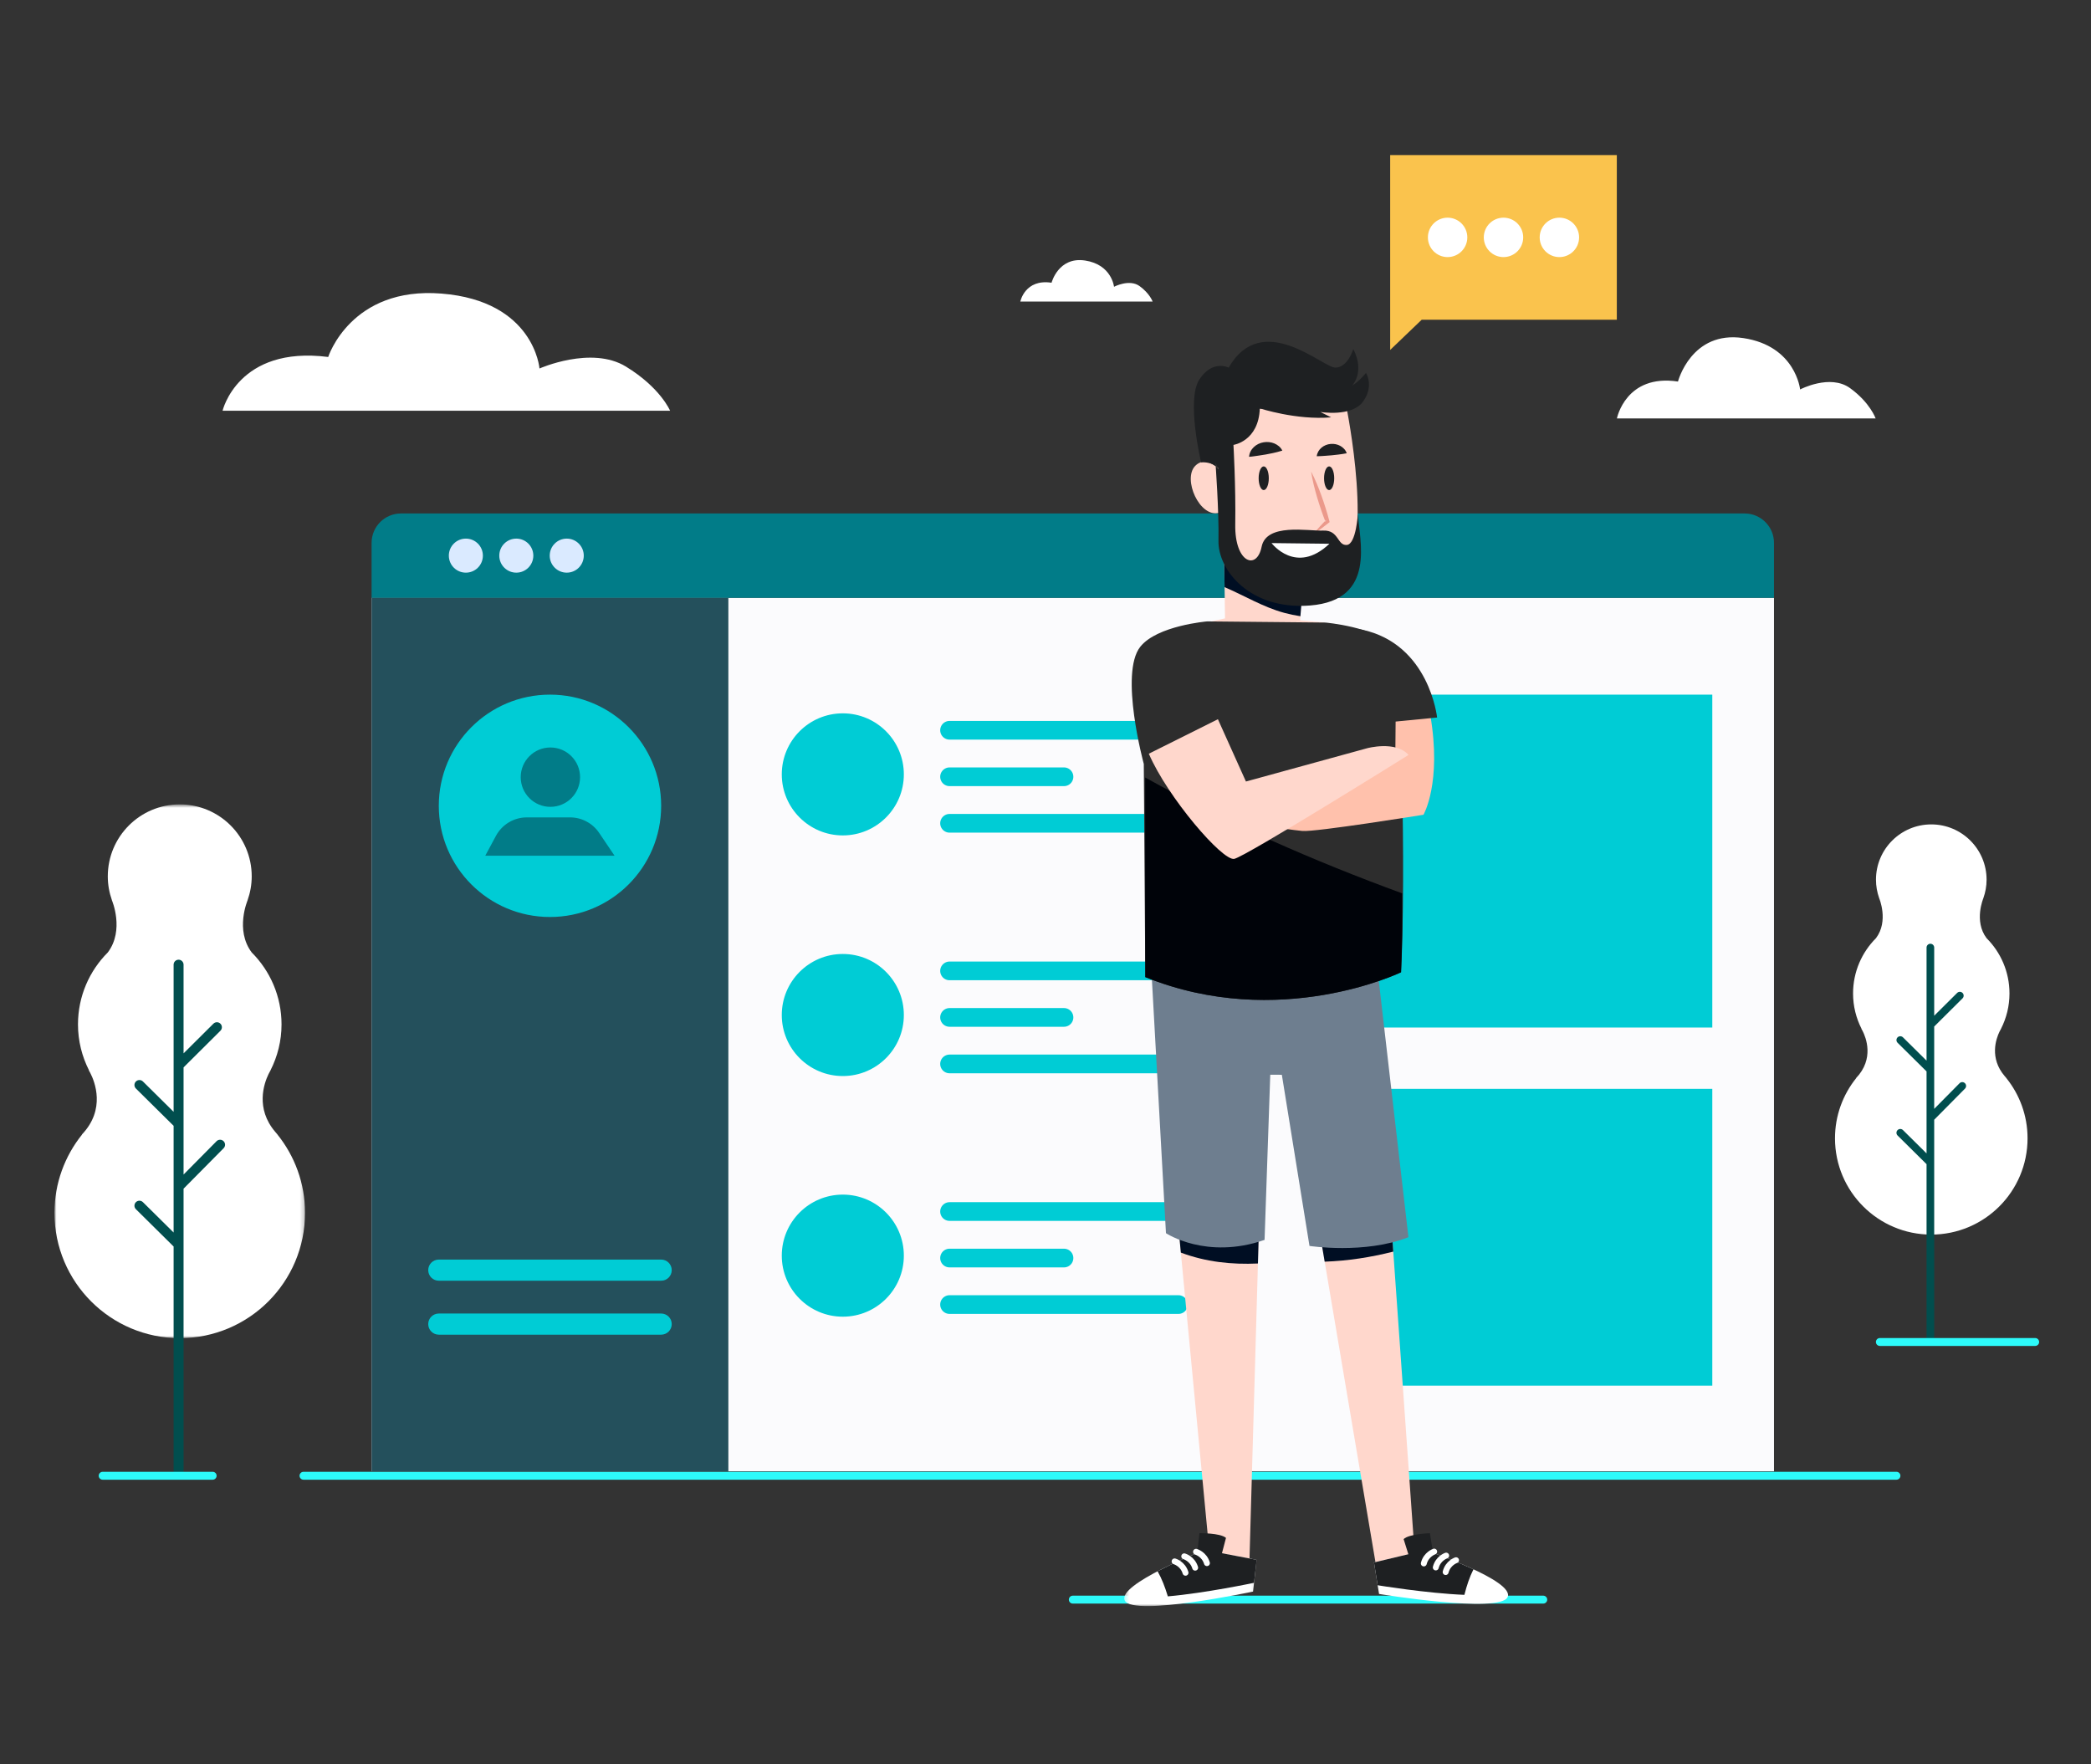
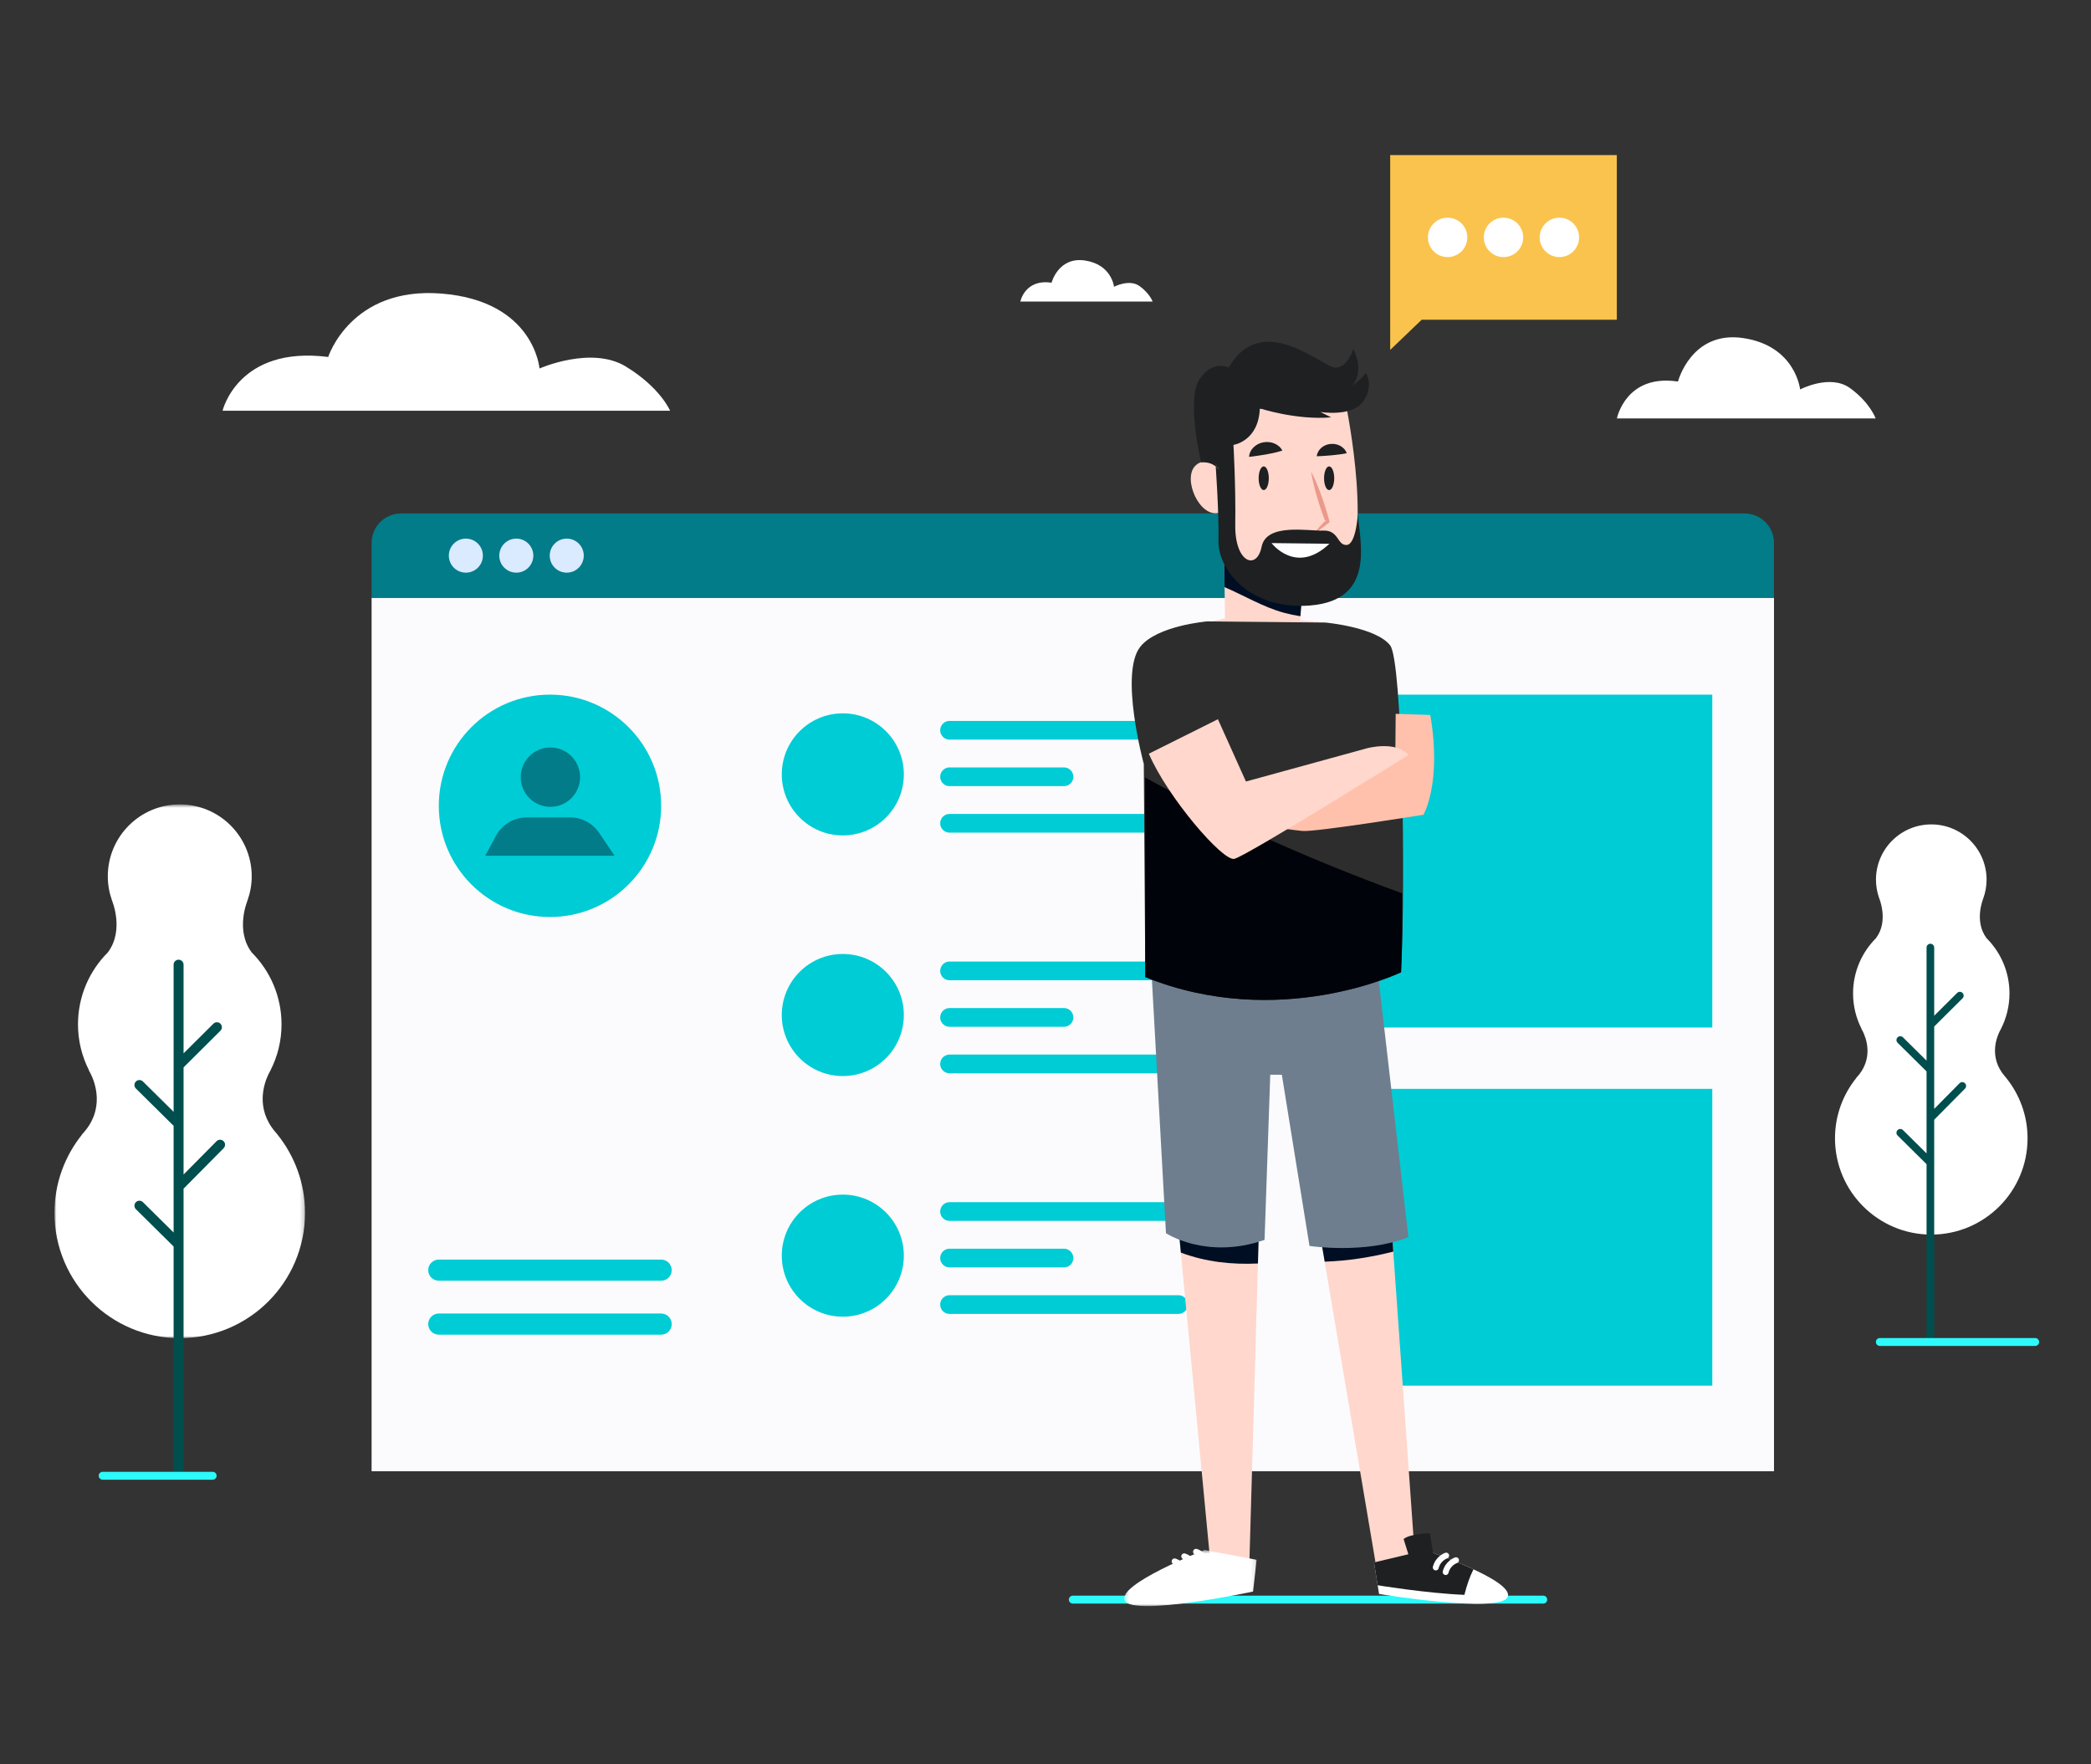
<svg xmlns="http://www.w3.org/2000/svg" xmlns:xlink="http://www.w3.org/1999/xlink" width="499px" height="421px" viewBox="0 0 499 421" version="1.1">
  <rect x="0" y="0" width="499" height="421" fill="#333333" stroke="none" />
  <title>Artboard</title>
  <desc>Created with Sketch.</desc>
  <defs>
    <polygon id="path-1" points="0 0.681 59.794 0.681 59.794 128.055 0 128.055" />
    <polygon id="path-3" points="0.283 0.6 31.888 0.6 31.888 14 0.283 14" />
  </defs>
  <g id="Artboard" stroke="none" stroke-width="1" fill="none" fill-rule="evenodd">
    <g id="Group-146" transform="translate(13, 36)">
      <g id="Group-5" transform="translate(59, 315.277)" stroke="#2DFAFA" stroke-linecap="round" stroke-linejoin="round" stroke-width="1.887">
-         <path d="M0.425,0.892 L380.573,0.892" id="Stroke-1" />
        <path d="M184.013,30.453 L296.286,30.453" id="Stroke-3" />
      </g>
      <polygon id="Fill-6" fill="#FBFBFD" points="75.679 315.097 410.348 315.097 410.348 106.658 75.679 106.658" />
-       <polygon id="Fill-7" fill="#24505C" points="75.678 315.097 160.817 315.097 160.817 106.658 75.678 106.658" />
      <g id="Group-145" transform="translate(0, 0.277)">
        <path d="M403.338,86.257 L82.689,86.257 C78.817,86.257 75.679,89.395 75.679,93.267 L75.679,106.381 L410.348,106.381 L410.348,93.267 C410.348,89.395 407.209,86.257 403.338,86.257" id="Fill-8" fill="#017C88" />
        <path d="M102.236,96.319 C102.236,98.563 100.418,100.381 98.174,100.381 C95.93,100.381 94.111,98.563 94.111,96.319 C94.111,94.075 95.93,92.256 98.174,92.256 C100.418,92.256 102.236,94.075 102.236,96.319" id="Fill-10" fill="#DAEAFF" />
        <path d="M114.274,96.319 C114.274,98.563 112.456,100.381 110.212,100.381 C107.968,100.381 106.149,98.563 106.149,96.319 C106.149,94.075 107.968,92.256 110.212,92.256 C112.456,92.256 114.274,94.075 114.274,96.319" id="Fill-12" fill="#DAEAFF" />
        <path d="M126.313,96.319 C126.313,98.563 124.494,100.381 122.251,100.381 C120.006,100.381 118.187,98.563 118.187,96.319 C118.187,94.075 120.006,92.256 122.251,92.256 C124.494,92.256 126.313,94.075 126.313,96.319" id="Fill-14" fill="#DAEAFF" />
        <path d="M144.781,156.021 C144.781,170.675 132.901,182.554 118.248,182.554 C103.594,182.554 91.715,170.675 91.715,156.021 C91.715,141.367 103.594,129.488 118.248,129.488 C132.901,129.488 144.781,141.367 144.781,156.021" id="Fill-16" fill="#00CCD5" />
        <path d="M125.43,149.183 C125.43,153.095 122.258,156.266 118.347,156.266 C114.435,156.266 111.264,153.095 111.264,149.183 C111.264,145.271 114.435,142.1 118.347,142.1 C122.258,142.1 125.43,145.271 125.43,149.183" id="Fill-18" fill="#017C88" />
        <path d="M102.809,167.922 L105.352,163.191 C106.811,160.476 109.644,158.782 112.726,158.782 L123.036,158.782 C125.818,158.782 128.418,160.165 129.974,162.47 L133.654,167.922 L102.809,167.922 Z" id="Fill-20" fill="#017C88" />
        <polygon id="Fill-22" fill="#00CCD5" points="314.946 208.93 395.626 208.93 395.626 129.489 314.946 129.489" />
        <polygon id="Fill-24" fill="#00CCD5" points="314.946 294.395 395.626 294.395 395.626 223.565 314.946 223.565" />
        <g id="Group-50" transform="translate(173, 133)">
          <path d="M29.695,15.518 C29.695,23.562 23.174,30.083 15.13,30.083 C7.086,30.083 0.565,23.562 0.565,15.518 C0.565,7.474 7.086,0.953 15.13,0.953 C23.174,0.953 29.695,7.474 29.695,15.518" id="Fill-26" fill="#00CCD5" />
          <path d="M40.602,4.99 L95.221,4.99" id="Stroke-28" stroke="#00CCD5" stroke-width="4.463" stroke-linecap="round" stroke-linejoin="round" />
          <path d="M40.602,16.09 L67.912,16.09" id="Stroke-30" stroke="#00CCD5" stroke-width="4.463" stroke-linecap="round" stroke-linejoin="round" />
          <path d="M40.602,27.191 L95.221,27.191" id="Stroke-32" stroke="#00CCD5" stroke-width="4.463" stroke-linecap="round" stroke-linejoin="round" />
          <path d="M29.695,72.943 C29.695,80.987 23.174,87.508 15.13,87.508 C7.086,87.508 0.565,80.987 0.565,72.943 C0.565,64.899 7.086,58.378 15.13,58.378 C23.174,58.378 29.695,64.899 29.695,72.943" id="Fill-34" fill="#00CCD5" />
          <path d="M40.602,62.414 L95.221,62.414" id="Stroke-36" stroke="#00CCD5" stroke-width="4.463" stroke-linecap="round" stroke-linejoin="round" />
          <path d="M40.602,73.515 L67.912,73.515" id="Stroke-38" stroke="#00CCD5" stroke-width="4.463" stroke-linecap="round" stroke-linejoin="round" />
          <path d="M40.602,84.616 L95.221,84.616" id="Stroke-40" stroke="#00CCD5" stroke-width="4.463" stroke-linecap="round" stroke-linejoin="round" />
          <path d="M29.695,130.368 C29.695,138.411 23.174,144.933 15.13,144.933 C7.086,144.933 0.565,138.411 0.565,130.368 C0.565,122.323 7.086,115.802 15.13,115.802 C23.174,115.802 29.695,122.323 29.695,130.368" id="Fill-42" fill="#00CCD5" />
          <path d="M40.602,119.839 L95.221,119.839" id="Stroke-44" stroke="#00CCD5" stroke-width="4.463" stroke-linecap="round" stroke-linejoin="round" />
          <path d="M40.602,130.94 L67.912,130.94" id="Stroke-46" stroke="#00CCD5" stroke-width="4.463" stroke-linecap="round" stroke-linejoin="round" />
          <path d="M40.602,142.04 L95.221,142.04" id="Stroke-48" stroke="#00CCD5" stroke-width="4.463" stroke-linecap="round" stroke-linejoin="round" />
        </g>
        <path d="M144.781,269.35 L91.715,269.35 C90.321,269.35 89.192,268.221 89.192,266.828 C89.192,265.434 90.321,264.305 91.715,264.305 L144.781,264.305 C146.174,264.305 147.303,265.434 147.303,266.828 C147.303,268.221 146.174,269.35 144.781,269.35" id="Fill-51" fill="#00CCD5" />
        <path d="M144.781,282.225 L91.715,282.225 C90.321,282.225 89.192,281.096 89.192,279.703 C89.192,278.309 90.321,277.18 91.715,277.18 L144.781,277.18 C146.174,277.18 147.303,278.309 147.303,279.703 C147.303,281.096 146.174,282.225 144.781,282.225" id="Fill-53" fill="#00CCD5" />
        <path d="M40.112,61.743 C40.112,61.743 43.779,46.16 65.323,48.91 C65.323,48.91 70.718,32.047 92.367,33.782 C114.51,35.556 115.745,51.66 115.745,51.66 C115.745,51.66 128.121,46.16 136.372,51.202 C144.622,56.243 146.914,61.743 146.914,61.743 L40.112,61.743 Z" id="Fill-55" fill="#FFFFFF" />
        <path d="M230.491,35.691 C230.491,35.691 231.575,30.229 237.945,31.192 C237.945,31.192 239.571,24.926 245.94,25.891 C252.31,26.855 252.852,32.156 252.852,32.156 C252.852,32.156 256.512,30.229 258.951,31.996 C261.39,33.763 262.068,35.691 262.068,35.691 L230.491,35.691 Z" id="Fill-57" fill="#FFFFFF" />
        <path d="M372.861,63.571 C372.861,63.571 374.981,52.89 387.435,54.775 C387.435,54.775 390.615,42.524 403.069,44.408 C415.523,46.293 416.583,56.66 416.583,56.66 C416.583,56.66 423.738,52.89 428.507,56.346 C433.277,59.801 434.602,63.571 434.602,63.571 L372.861,63.571 Z" id="Fill-59" fill="#FFFFFF" />
        <path d="M429.964,221.004 L429.928,221.006 C434.359,216.377 432.276,211.262 431.473,209.706 C431.471,209.704 431.47,209.701 431.468,209.698 C431.313,209.399 431.201,209.219 431.201,209.219 L431.241,209.227 C429.957,206.695 429.218,203.84 429.218,200.807 C429.218,195.653 431.308,190.986 434.685,187.609 C437.788,183.501 435.44,178.039 435.44,178.039 L435.446,178.039 C434.962,176.665 434.685,175.193 434.685,173.653 C434.685,166.364 440.594,160.456 447.883,160.456 C455.172,160.456 461.081,166.364 461.081,173.653 C461.081,175.193 460.804,176.665 460.318,178.039 L460.326,178.039 C460.326,178.039 457.977,183.501 461.081,187.609 C464.458,190.986 466.547,195.653 466.547,200.807 C466.547,203.838 465.81,206.691 464.527,209.222 L464.54,209.219 C464.54,209.219 464.517,209.256 464.483,209.314 C464.377,209.52 464.272,209.726 464.158,209.928 C463.329,211.641 461.733,216.214 465.384,220.501 C465.496,220.633 465.611,220.762 465.721,220.897 C465.755,220.933 465.779,220.97 465.814,221.006 L465.802,221.005 C468.959,224.94 470.859,229.928 470.859,235.366 C470.859,248.055 460.572,258.342 447.883,258.342 C435.193,258.342 424.906,248.055 424.906,235.366 C424.906,229.928 426.807,224.939 429.964,221.004" id="Fill-61" fill="#FFFFFF" />
        <path d="M441.128,233.402 L446.756,238.97 L446.756,219.405 L439.845,212.569 C439.486,212.214 439.482,211.636 439.838,211.278 C440.192,210.919 440.77,210.917 441.128,211.271 L446.756,216.838 L446.756,189.851 C446.756,189.346 447.164,188.938 447.669,188.938 C448.173,188.938 448.581,189.346 448.581,189.851 L448.581,206.114 L454.055,200.673 C454.411,200.318 454.988,200.318 455.345,200.676 C455.7,201.034 455.7,201.611 455.342,201.967 L448.581,208.688 L448.581,228.338 L454.63,222.227 C454.983,221.868 455.561,221.866 455.921,222.22 C456.279,222.575 456.282,223.152 455.928,223.51 L448.581,230.932 L448.581,283.057 C448.581,283.562 448.173,283.97 447.669,283.97 C447.164,283.97 446.756,283.562 446.756,283.057 L446.756,241.537 L439.845,234.699 C439.486,234.345 439.482,233.767 439.838,233.409 C440.192,233.05 440.77,233.048 441.128,233.402" id="Fill-63" fill="#014E4E" />
        <path d="M435.612,283.97 L472.679,283.97" id="Stroke-65" stroke="#2DFAFA" stroke-width="1.887" stroke-linecap="round" stroke-linejoin="round" />
        <g id="Group-69" transform="translate(0, 155)">
          <mask id="mask-2" fill="white">
            <use xlink:href="#path-1" />
          </mask>
          <g id="Clip-68" />
          <path d="M6.581,79.469 L6.533,79.471 C12.299,73.448 9.589,66.793 8.544,64.768 C8.541,64.764 8.54,64.761 8.538,64.758 C8.336,64.368 8.19,64.135 8.19,64.135 L8.243,64.144 C6.571,60.85 5.61,57.135 5.61,53.188 C5.61,46.481 8.329,40.409 12.724,36.014 C16.762,30.669 13.706,23.562 13.706,23.562 L13.715,23.562 C13.084,21.774 12.724,19.859 12.724,17.855 C12.724,8.37 20.412,0.681 29.897,0.681 C39.383,0.681 47.071,8.37 47.071,17.855 C47.071,19.859 46.71,21.774 46.079,23.562 L46.089,23.562 C46.089,23.562 43.032,30.669 47.071,36.014 C51.466,40.409 54.185,46.481 54.185,53.188 C54.185,57.132 53.224,60.844 51.555,64.137 L51.572,64.135 C51.572,64.135 51.542,64.182 51.497,64.258 C51.36,64.526 51.224,64.794 51.076,65.056 C49.997,67.286 47.919,73.236 52.671,78.814 C52.816,78.986 52.967,79.155 53.109,79.33 C53.153,79.377 53.185,79.425 53.229,79.471 L53.215,79.47 C57.323,84.591 59.794,91.082 59.794,98.157 C59.794,114.669 46.409,128.055 29.897,128.055 C13.386,128.055 -0,114.669 -0,98.157 C-0,91.081 2.472,84.59 6.581,79.469" id="Fill-67" fill="#FFFFFF" mask="url(#mask-2)" />
        </g>
        <path d="M21.108,250.601 L28.431,257.846 L28.431,232.388 L19.437,223.492 C18.971,223.03 18.966,222.279 19.428,221.812 C19.89,221.345 20.641,221.343 21.108,221.803 L28.431,229.047 L28.431,193.931 C28.431,193.275 28.962,192.744 29.619,192.744 C30.275,192.744 30.806,193.275 30.806,193.931 L30.806,215.094 L37.927,208.013 C38.391,207.551 39.143,207.551 39.607,208.018 C40.069,208.482 40.069,209.234 39.602,209.697 L30.806,218.443 L30.806,244.011 L38.676,236.06 C39.136,235.593 39.887,235.59 40.356,236.051 C40.823,236.512 40.828,237.264 40.366,237.73 L30.806,247.387 L30.806,315.214 C30.806,315.871 30.275,316.402 29.619,316.402 C28.962,316.402 28.431,315.871 28.431,315.214 L28.431,261.187 L19.437,252.289 C18.971,251.828 18.966,251.077 19.428,250.61 C19.89,250.143 20.641,250.141 21.108,250.601" id="Fill-70" fill="#014E4E" />
        <path d="M11.498,315.892 L37.749,315.892" id="Stroke-72" stroke="#2DFAFA" stroke-width="1.887" stroke-linecap="round" stroke-linejoin="round" />
        <path d="M279.083,92.905 L279.339,111.293 L275.406,112.155 C275.406,112.155 284.786,119.311 303.302,112.288 L297.253,111.748 L298.963,90.757 L279.083,92.905 Z" id="Fill-74" fill="#FFD7CC" />
        <path d="M293.454,109.965 C294.757,110.318 296.048,110.583 297.331,110.778 L298.963,90.757 L279.083,92.904 L279.235,103.839 C283.989,105.875 288.465,108.614 293.454,109.965" id="Fill-76" fill="#000E23" />
        <polygon id="Fill-78" fill="#FFD7CC" points="294.368 213.003 315.48 337.921 324.78 337.01 315.227 202.191" />
        <path d="M319.493,262.403 L315.227,202.191 L294.368,213.003 L303.123,264.804 C308.635,264.617 314.149,263.761 319.493,262.403" id="Fill-80" fill="#000E23" />
        <path d="M327.152,333.653 C327.152,333.653 348.678,340.918 346.766,344.875 C344.855,348.833 316.098,344.1 316.098,344.1 L314.893,336.574 L327.152,333.653 Z" id="Fill-82" fill="#FFFFFF" />
        <path d="M323.093,334.62 L321.962,331.01 C323.311,329.733 328.234,329.606 328.234,329.606 L328.985,334.298 C331.193,335.096 335.052,336.553 338.631,338.216 C337.693,340.074 337.026,342.115 336.516,344.123 C336.5,344.185 336.487,344.25 336.471,344.313 C327.5,343.952 315.767,342.024 315.767,342.024 L314.894,336.574 L323.093,334.62 Z" id="Fill-84" fill="#1E2022" />
        <path d="M334.468,336.05 C334.468,336.05 332.542,336.691 331.991,338.874" id="Stroke-86" stroke="#FFFFFF" stroke-width="1.412" stroke-linecap="round" />
        <path d="M329.637,337.773 C330.189,335.591 332.114,334.949 332.114,334.949" id="Stroke-88" stroke="#FFFFFF" stroke-width="1.412" stroke-linecap="round" />
-         <path d="M329.256,333.993 C329.256,333.993 327.331,334.635 326.779,336.817" id="Stroke-90" stroke="#FFFFFF" stroke-width="1.412" stroke-linecap="round" />
        <polygon id="Fill-92" fill="#FFD7CC" points="266.126 234.571 275.934 337.539 285.084 339.166 288.789 209.472" />
        <path d="M287.196,265.241 L288.789,209.472 L266.126,234.571 L268.799,262.637 C274.783,264.886 280.945,265.529 287.196,265.241" id="Fill-94" fill="#000E23" />
        <g id="Group-98" transform="translate(255, 333)">
          <mask id="mask-4" fill="white">
            <use xlink:href="#path-3" />
          </mask>
          <g id="Clip-97" />
          <path d="M19.509,0.6 C19.509,0.6 -1.662,8.842 0.429,12.709 C2.52,16.575 31.03,10.53 31.03,10.53 L31.888,2.955 L19.509,0.6 Z" id="Fill-96" fill="#FFFFFF" mask="url(#mask-4)" />
        </g>
-         <path d="M278.609,334.38 L279.572,330.722 C278.167,329.507 273.244,329.607 273.244,329.607 L272.708,334.329 C270.539,335.226 266.751,336.858 263.251,338.684 C264.273,340.496 265.033,342.505 265.634,344.487 C265.653,344.548 265.67,344.614 265.688,344.675 C274.633,343.904 286.265,341.44 286.265,341.44 L286.887,335.956 L278.609,334.38 Z" id="Fill-99" fill="#1E2022" />
        <path d="M267.31,336.329 C267.31,336.329 269.263,336.882 269.914,339.038" id="Stroke-101" stroke="#FFFFFF" stroke-width="1.412" stroke-linecap="round" />
        <path d="M272.216,337.83 C271.566,335.675 269.612,335.122 269.612,335.122" id="Stroke-103" stroke="#FFFFFF" stroke-width="1.412" stroke-linecap="round" />
        <path d="M272.423,334.036 C272.423,334.036 274.375,334.589 275.027,336.743" id="Stroke-105" stroke="#FFFFFF" stroke-width="1.412" stroke-linecap="round" />
        <path d="M261.387,188.36 L265.248,258.005 C265.248,258.005 274.891,264.436 288.778,259.609 L290.137,220.195 L292.902,220.204 L299.498,261.049 C299.498,261.049 312.691,263.079 323.112,258.964 L315.063,189.376 L261.387,188.36 Z" id="Fill-107" fill="#6E7E8F" />
        <path d="M260.758,190.805 L261.387,188.36 L315.063,189.376 L316.085,193.663 C308.831,196.854 285.224,203.839 260.758,190.805" id="Fill-109" fill="#000E23" />
        <path d="M303.302,112.287 C303.302,112.287 315.343,113.371 318.753,117.736 C321.608,121.389 322.515,172.6 321.349,195.743 C321.349,195.743 292.248,209.809 260.317,196.898 L259.956,146.024 C259.956,146.024 254.071,124.41 259.124,118.058 C263.145,113.004 275.081,112.01 275.081,112.01 L303.302,112.287 Z" id="Fill-111" fill="#2D2D2D" />
        <path d="M321.622,176.912 C321.688,183.997 321.609,190.553 321.349,195.742 C321.349,195.742 292.248,209.809 260.316,196.897 L260.283,149.262 C279.739,160.084 300.407,169.14 321.622,176.912" id="Fill-113" fill="#000309" />
        <path d="M320.069,134.07 L319.98,144.109 L291.033,160.895 C291.033,160.895 291.892,161.409 297.795,162.02 C300.799,162.331 326.697,158.153 326.697,158.153 C326.697,158.153 331.112,150.622 328.325,134.34 L320.069,134.07 Z" id="Fill-115" fill="#FFC1AC" />
        <path d="M261.159,143.588 L277.645,135.357 L284.333,150.222 L313.263,142.277 C313.263,142.277 320.069,140.415 323.14,143.877 C323.14,143.877 284.332,168.106 281.541,168.682 C278.749,169.259 265.626,153.972 261.159,143.588" id="Fill-117" fill="#FFD7CC" />
-         <path d="M317.334,136.172 L329.953,134.951 C329.953,134.951 328.122,117.447 312.043,113.986 C302.775,111.993 317.334,136.172 317.334,136.172" id="Fill-119" fill="#2D2D2D" />
        <path d="M272.25,74.876 C274.04,73.086 276.131,74.134 277.642,75.424 C277.707,67.053 278.44,61.419 278.44,61.419 L308.313,60.881 C308.313,60.881 315.311,95.061 306.699,102.058 C298.087,109.056 279.517,104.48 278.171,89.14 C278.08,88.107 278.004,87.09 277.939,86.088 C273.289,87.38 269.132,77.994 272.25,74.876" id="Fill-121" fill="#FFD7CC" />
        <path d="M299.881,76.234 C300.861,78.109 301.642,80.051 302.354,82.014 C303.055,83.981 303.689,85.97 304.221,87.992 L304.306,88.313 L304.09,88.486 C302.953,89.402 301.784,90.284 300.534,91.075 C301.444,89.909 302.437,88.832 303.459,87.791 L303.328,88.284 C302.564,86.338 301.9,84.359 301.302,82.358 C300.716,80.353 300.198,78.326 299.881,76.234" id="Fill-123" fill="#EB998B" />
        <path d="M277.064,74.183 C277.064,74.183 277.922,85.766 277.779,92.772 C277.636,99.778 285.358,109.364 299.657,108.215 C315.671,106.928 311.335,92.499 311.05,86.207 C311.05,86.207 310.667,93.629 308.378,93.772 C306.091,93.915 306.52,90.198 302.802,90.341 C299.085,90.484 289.218,88.483 288.075,94.203 C286.93,99.921 281.64,98.062 281.783,88.912 C281.925,79.76 281.354,69.894 281.354,69.894 C281.354,69.894 287.359,69.037 287.645,61.172 C287.645,61.172 296.368,64.031 304.661,63.316 L302.087,62.029 C302.087,62.029 309.547,63.295 312.264,59.578 C314.981,55.861 312.98,52.715 312.98,52.715 C312.98,52.715 311.381,54.736 309.666,55.737 C309.666,55.737 312.811,52.593 309.952,47.016 C309.952,47.016 308.665,51.449 305.662,51.449 C302.66,51.449 288.217,37.578 280.21,51.449 C280.21,51.449 276.349,49.447 273.204,54.309 C270.058,59.169 273.632,74.04 273.632,74.04 C273.632,74.04 277.064,73.754 278.065,76.186" id="Fill-125" fill="#1E2022" />
        <path d="M302.976,77.849 C302.976,79.409 303.519,80.674 304.187,80.674 C304.856,80.674 305.399,79.409 305.399,77.849 C305.399,76.287 304.856,75.022 304.187,75.022 C303.519,75.022 302.976,76.287 302.976,77.849" id="Fill-127" fill="#1E2022" />
        <path d="M287.366,77.849 C287.366,79.409 287.908,80.674 288.577,80.674 C289.246,80.674 289.788,79.409 289.788,77.849 C289.788,76.287 289.246,75.022 288.577,75.022 C287.908,75.022 287.366,76.287 287.366,77.849" id="Fill-129" fill="#1E2022" />
        <path d="M293.017,71.255 C292.123,71.532 291.44,71.696 290.796,71.837 C290.161,71.973 289.599,72.088 289.05,72.183 L287.341,72.451 C286.702,72.52 286.038,72.671 285.079,72.735 C285.219,70.882 286.824,69.538 288.555,69.268 C289.421,69.12 290.312,69.216 291.099,69.539 C291.877,69.875 292.596,70.4 293.017,71.255" id="Fill-131" fill="#1E2022" />
        <path d="M308.384,71.89 C307.549,72.048 306.925,72.133 306.346,72.204 L304.797,72.376 L303.28,72.494 C302.708,72.514 302.1,72.607 301.227,72.601 C301.432,70.93 302.95,69.786 304.56,69.661 C305.362,69.589 306.169,69.756 306.85,70.128 C307.522,70.511 308.113,71.068 308.384,71.89" id="Fill-133" fill="#1E2022" />
        <path d="M304.254,93.484 L290.444,93.323 C290.444,93.323 296.273,101.051 304.254,93.484" id="Fill-135" fill="#FFFFFF" />
        <polygon id="Fill-137" fill="#FAC34D" points="372.84 40.022 326.279 40.022 318.754 47.233 318.754 0.724 372.84 0.724" />
        <path d="M337.162,20.372 C337.162,17.775 335.056,15.669 332.459,15.669 C329.861,15.669 327.756,17.775 327.756,20.372 C327.756,22.97 329.861,25.075 332.459,25.075 C335.056,25.075 337.162,22.97 337.162,20.372" id="Fill-139" fill="#FFFFFF" />
        <path d="M350.5,20.372 C350.5,17.775 348.395,15.669 345.797,15.669 C343.199,15.669 341.094,17.775 341.094,20.372 C341.094,22.97 343.199,25.075 345.797,25.075 C348.395,25.075 350.5,22.97 350.5,20.372" id="Fill-141" fill="#FFFFFF" />
        <path d="M363.839,20.372 C363.839,17.775 361.734,15.669 359.136,15.669 C356.538,15.669 354.433,17.775 354.433,20.372 C354.433,22.97 356.538,25.075 359.136,25.075 C361.734,25.075 363.839,22.97 363.839,20.372" id="Fill-143" fill="#FFFFFF" />
      </g>
    </g>
  </g>
</svg>